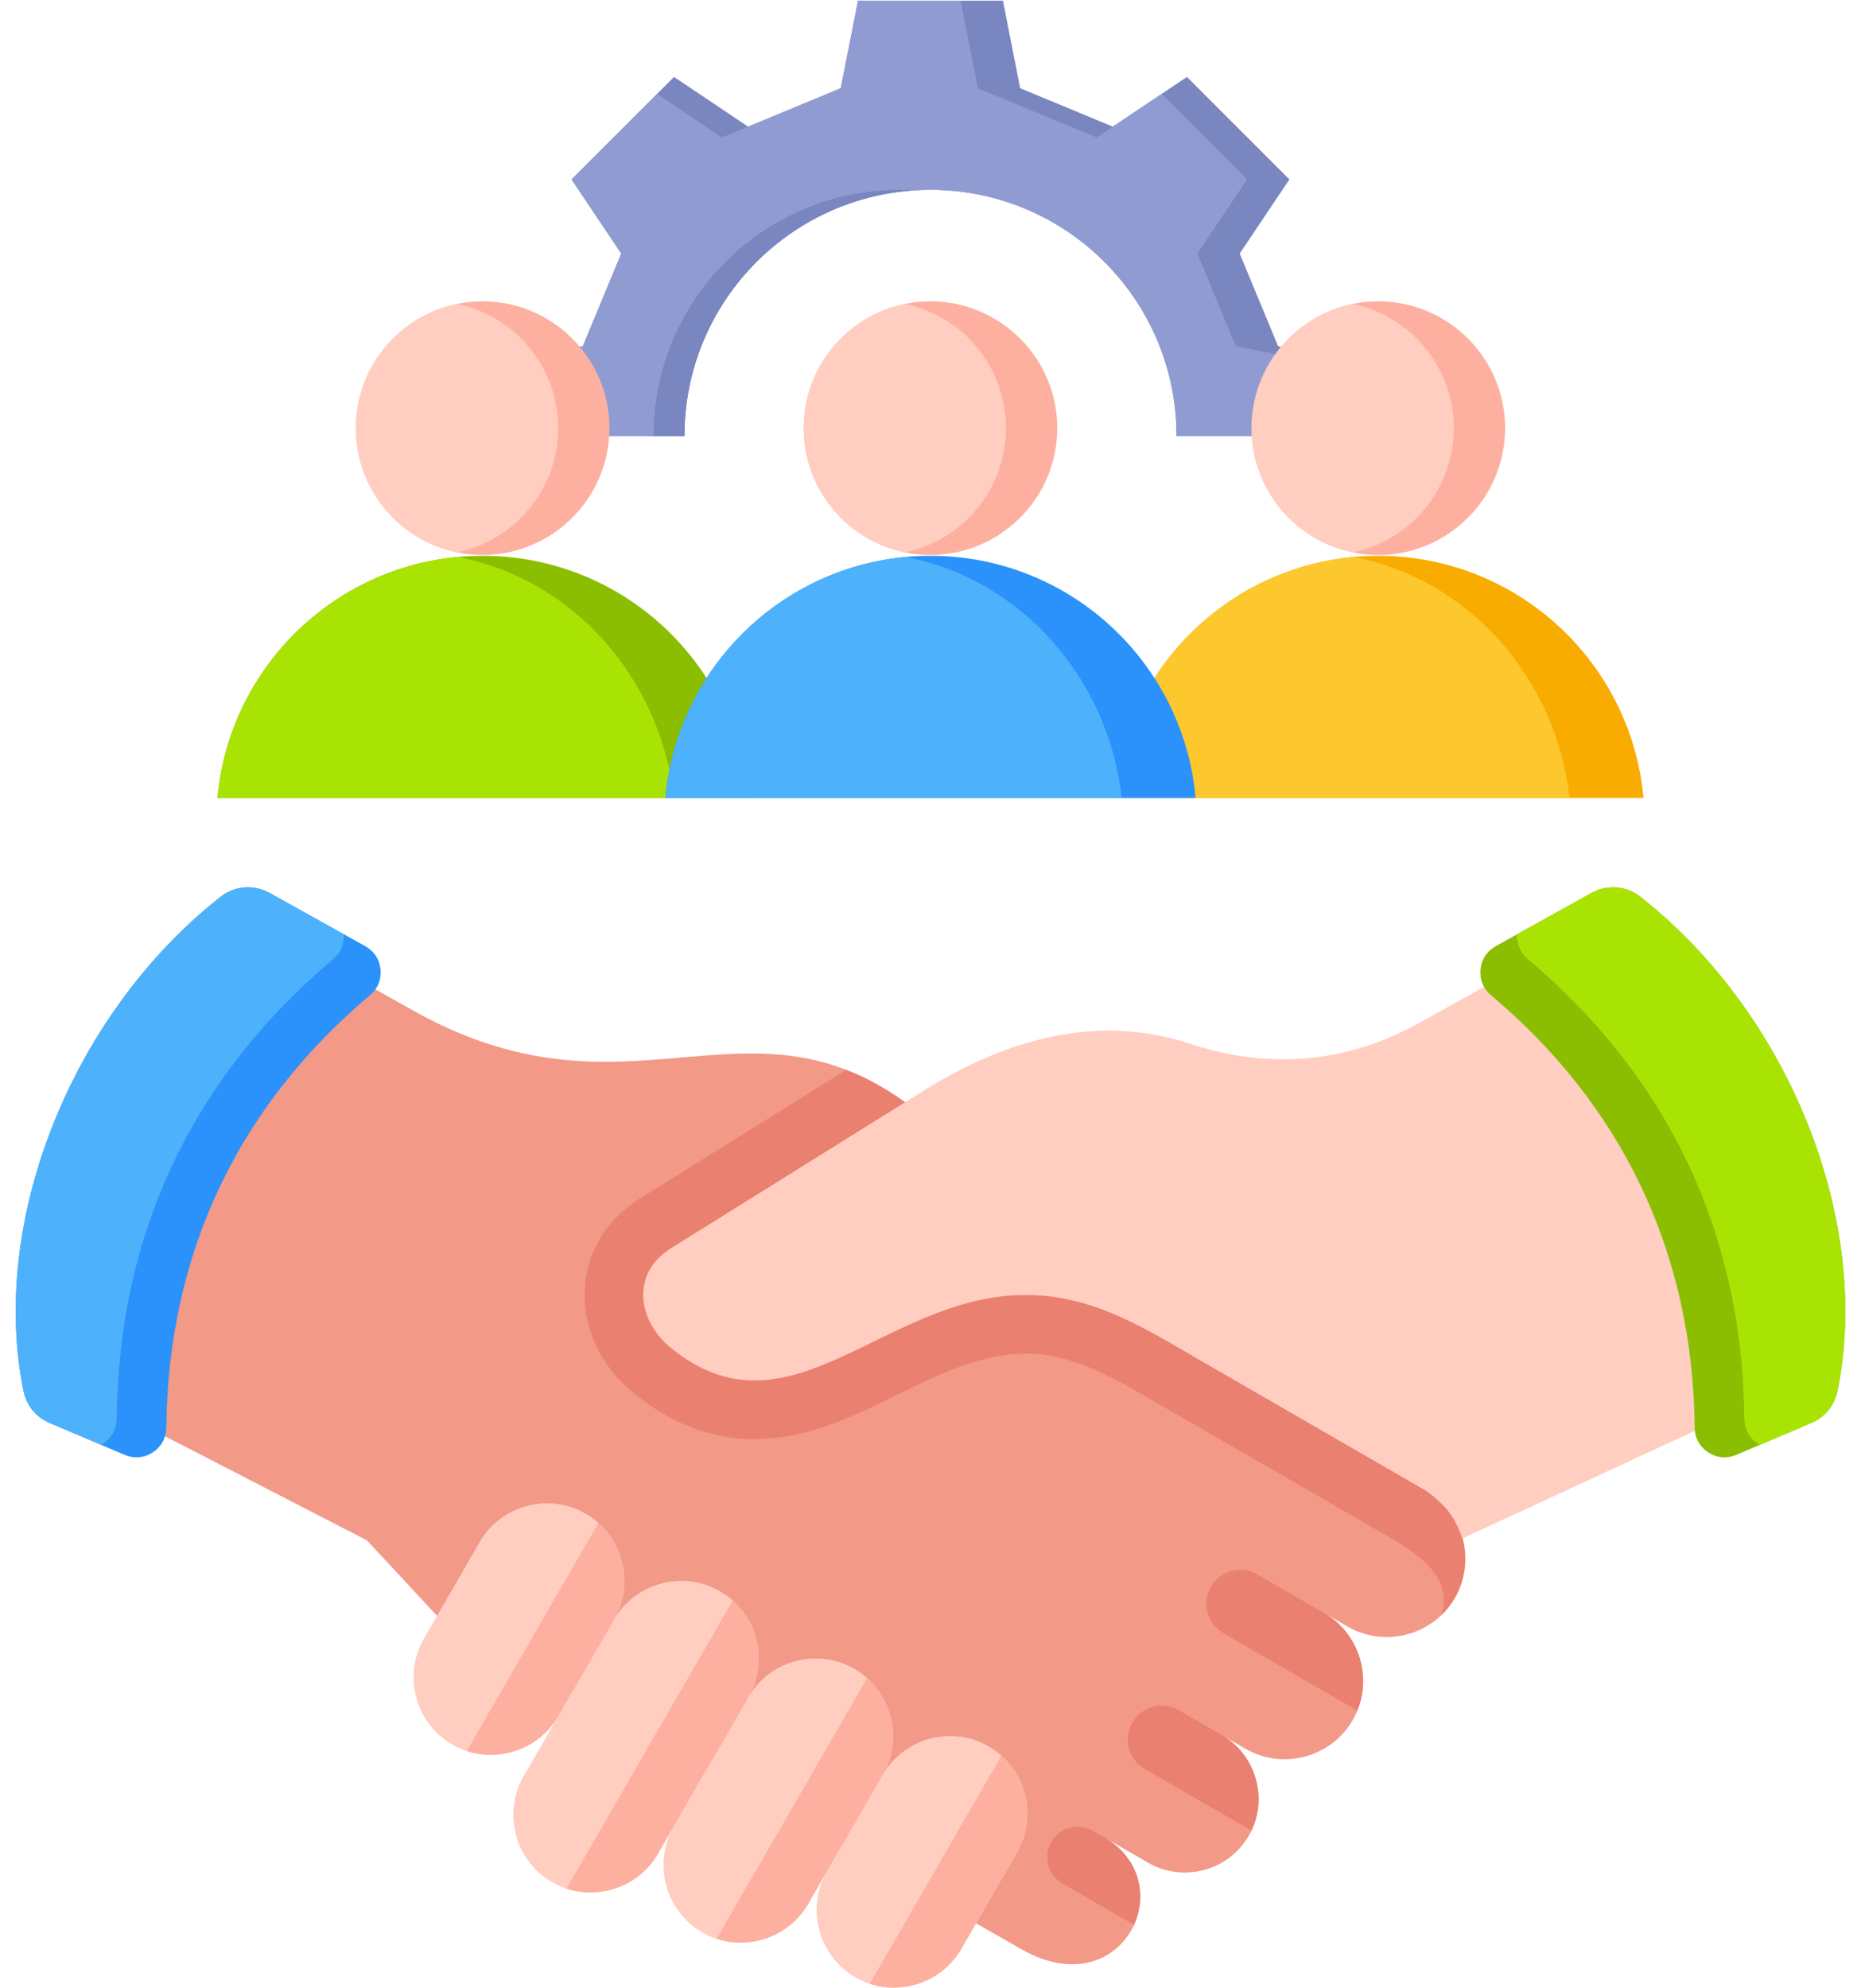
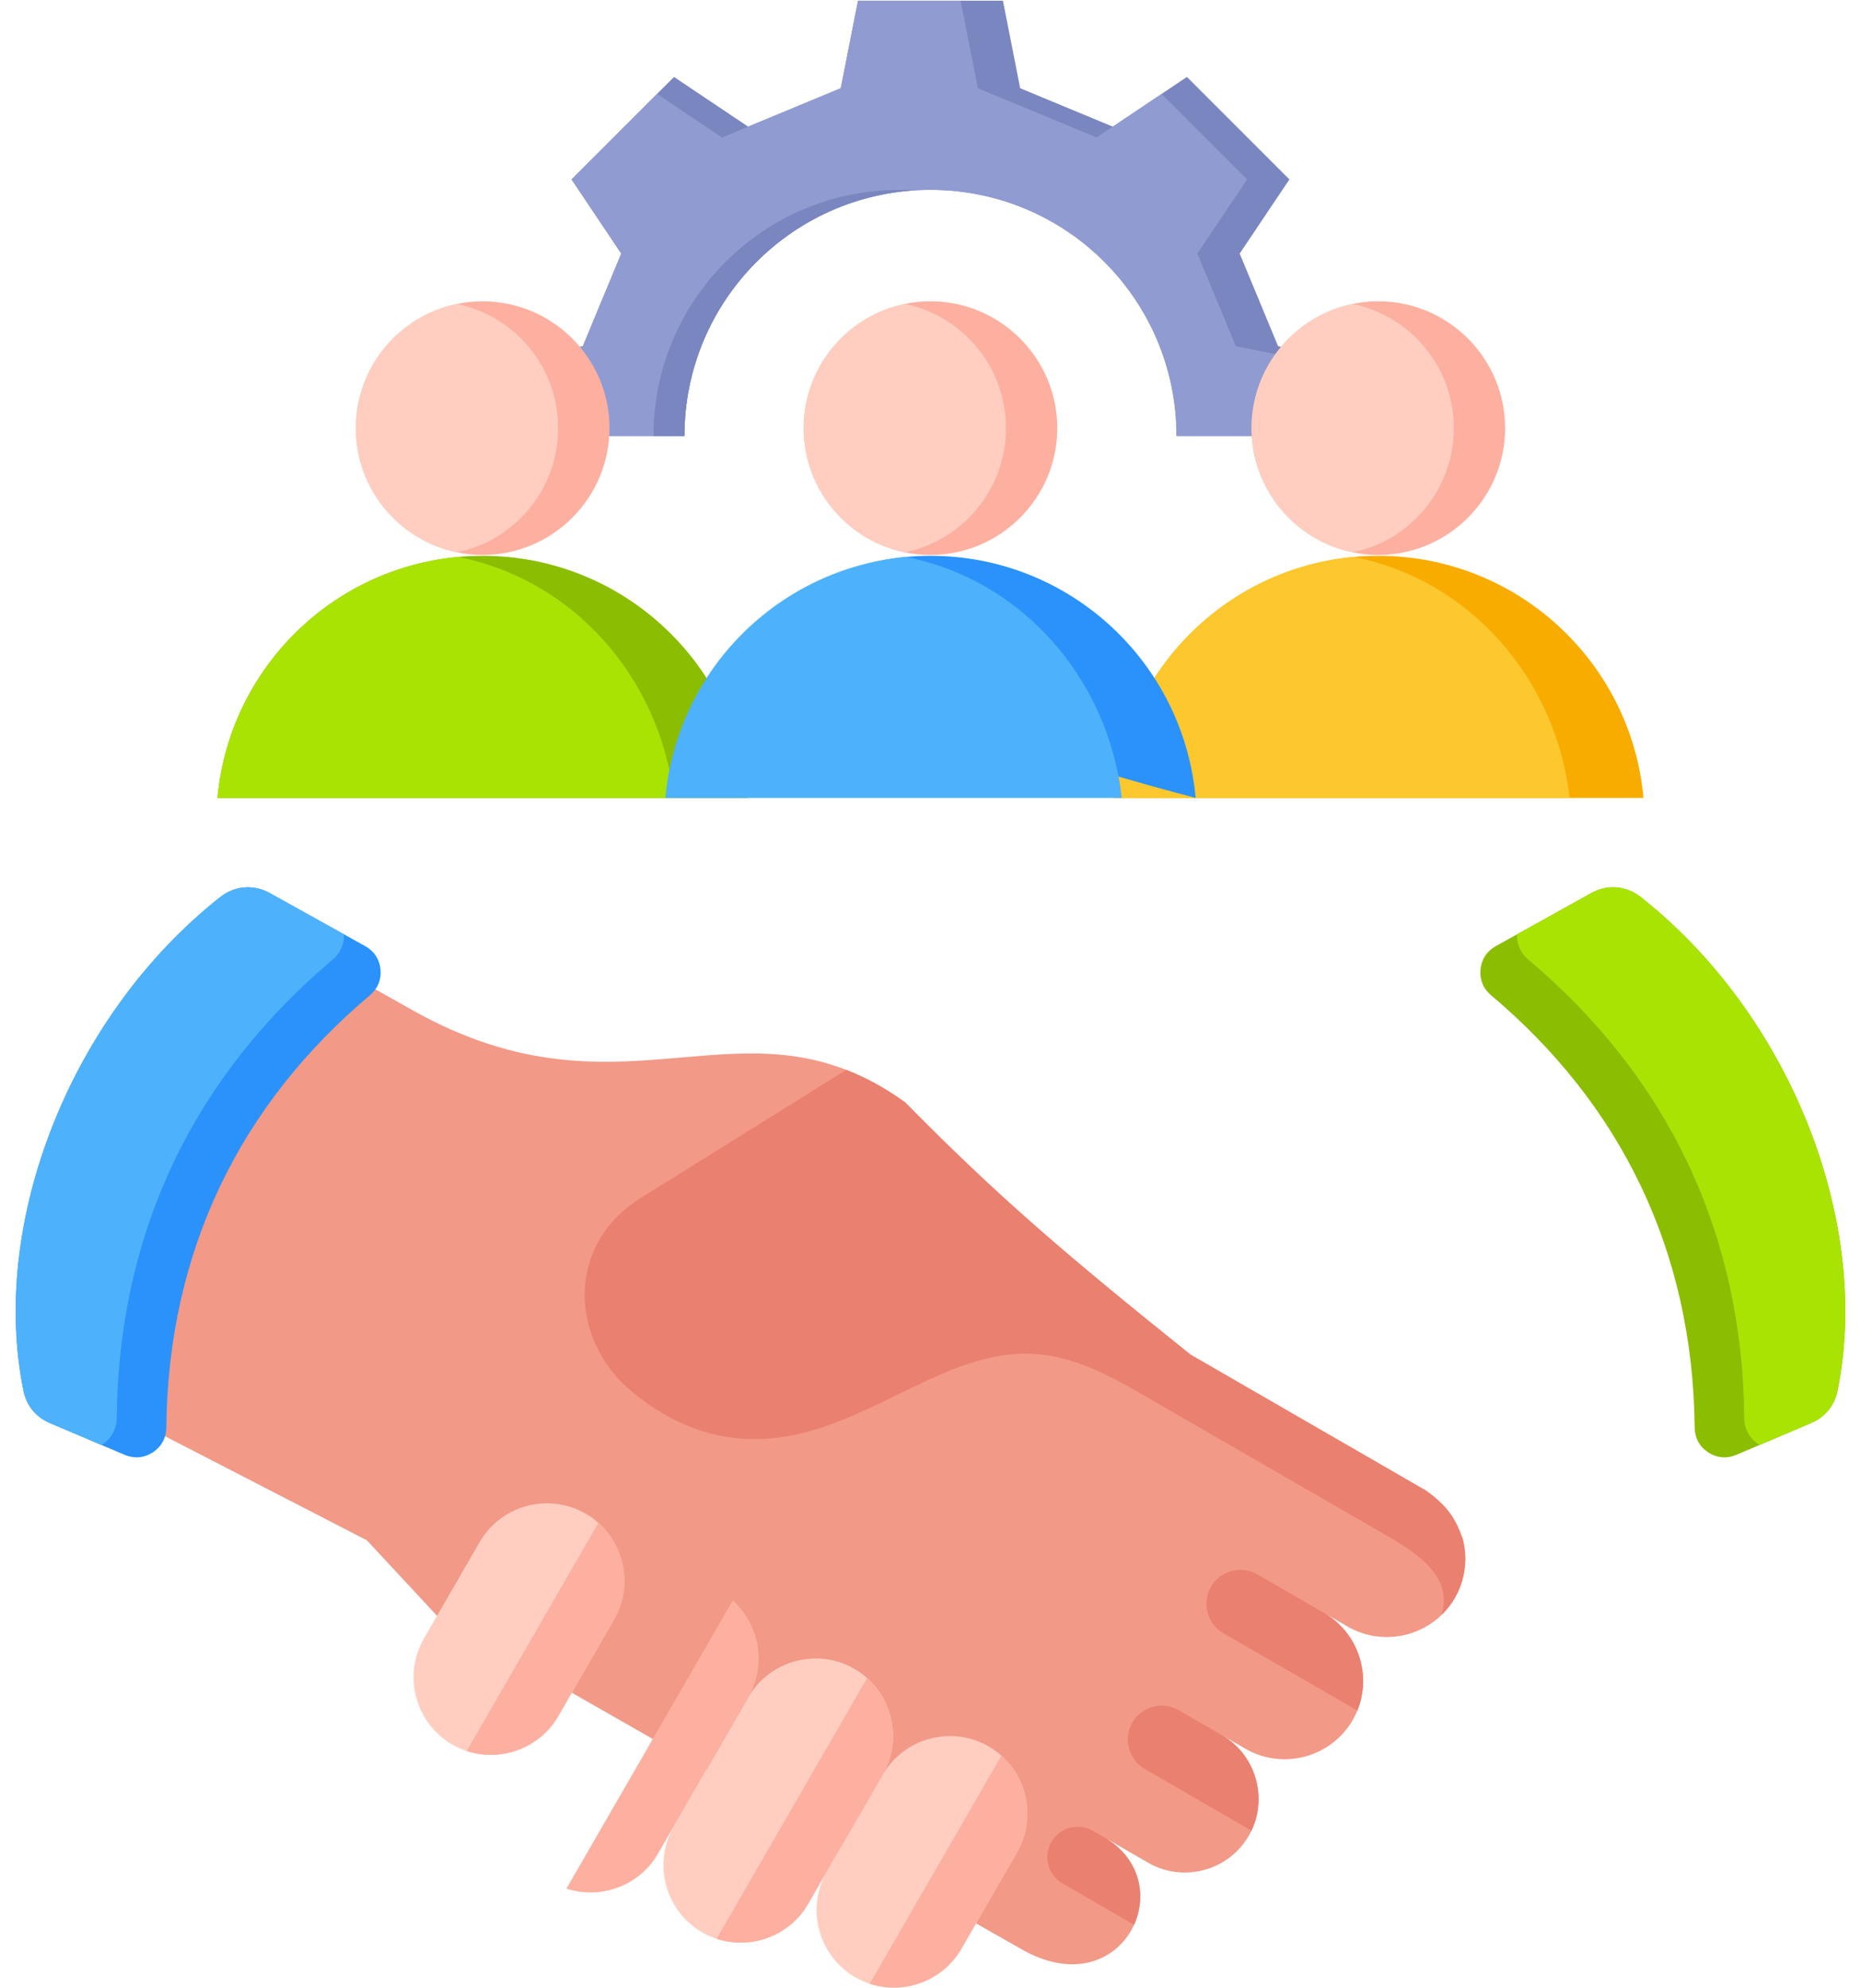
<svg xmlns="http://www.w3.org/2000/svg" width="88" height="94" viewBox="0 0 88 94" fill="none">
  <path fill-rule="evenodd" clip-rule="evenodd" d="M23.422 20.61V17.184L27.56 16.368L29.377 11.988L27.027 8.483L31.872 3.638L35.377 5.988L39.757 4.171L40.573 0.034H47.425L48.24 4.171L52.621 5.988L56.126 3.638L60.971 8.483L58.62 11.988L60.437 16.368L64.575 17.184V20.61H55.633C55.633 14.184 50.424 8.975 43.998 8.975C37.573 8.975 32.364 14.184 32.364 20.61H23.423H23.422Z" fill="#7986BF" />
  <path fill-rule="evenodd" clip-rule="evenodd" d="M62.575 17.184L58.437 16.368L56.62 11.987L58.971 8.482L54.928 4.44L51.856 6.5L46.24 4.171L45.424 0.033H40.573L39.757 4.171L34.141 6.5L31.069 4.44L27.027 8.482L29.377 11.987L27.56 16.368L23.422 17.184V20.609H32.364C32.364 14.184 37.573 8.975 43.998 8.975C50.424 8.975 55.633 14.184 55.633 20.609H62.575V17.184H62.575Z" fill="#909CD1" />
  <path fill-rule="evenodd" clip-rule="evenodd" d="M30.9 20.61H32.364C32.364 14.43 37.182 9.376 43.266 8.998C43.023 8.983 42.779 8.975 42.534 8.975C36.109 8.975 30.9 14.184 30.9 20.61Z" fill="#7986BF" />
  <path fill-rule="evenodd" clip-rule="evenodd" d="M22.823 26.277C29.391 26.277 34.782 31.305 35.361 37.722H10.286C10.864 31.305 16.256 26.277 22.823 26.277Z" fill="#8BBD00" />
  <path fill-rule="evenodd" clip-rule="evenodd" d="M31.868 37.722H10.286C10.83 31.692 15.624 26.888 21.65 26.331C27.03 27.362 31.215 31.974 31.868 37.722H31.868Z" fill="#A8E304" />
  <path fill-rule="evenodd" clip-rule="evenodd" d="M22.824 26.236C26.126 26.236 28.819 23.543 28.819 20.24C28.819 16.938 26.126 14.245 22.824 14.245C19.521 14.245 16.828 16.938 16.828 20.24C16.828 23.543 19.521 26.236 22.824 26.236Z" fill="#FDB0A0" />
  <path fill-rule="evenodd" clip-rule="evenodd" d="M21.61 26.113C18.88 25.552 16.828 23.136 16.828 20.24C16.828 17.345 18.88 14.929 21.61 14.368C24.339 14.929 26.392 17.345 26.392 20.24C26.392 23.136 24.339 25.552 21.61 26.113Z" fill="#FFCEC0" />
  <path fill-rule="evenodd" clip-rule="evenodd" d="M65.177 26.277C71.744 26.277 77.136 31.305 77.714 37.722H52.639C53.218 31.305 58.609 26.277 65.177 26.277Z" fill="#F9AC00" />
  <path fill-rule="evenodd" clip-rule="evenodd" d="M74.221 37.722H52.639C53.182 31.692 57.977 26.888 64.003 26.331C69.383 27.362 73.568 31.974 74.221 37.722H74.221Z" fill="#FDC72E" />
  <path fill-rule="evenodd" clip-rule="evenodd" d="M65.177 26.236C68.479 26.236 71.172 23.543 71.172 20.24C71.172 16.938 68.479 14.245 65.177 14.245C61.874 14.245 59.181 16.938 59.181 20.24C59.181 23.543 61.874 26.236 65.177 26.236Z" fill="#FDB0A0" />
  <path fill-rule="evenodd" clip-rule="evenodd" d="M63.963 26.113C61.233 25.552 59.181 23.136 59.181 20.24C59.181 17.345 61.233 14.929 63.963 14.368C66.692 14.929 68.745 17.345 68.745 20.24C68.745 23.136 66.692 25.552 63.963 26.113Z" fill="#FFCEC0" />
-   <path fill-rule="evenodd" clip-rule="evenodd" d="M44 26.277C50.567 26.277 55.959 31.305 56.537 37.722H31.463C32.041 31.305 37.433 26.277 44 26.277Z" fill="#2A92FA" />
+   <path fill-rule="evenodd" clip-rule="evenodd" d="M44 26.277C50.567 26.277 55.959 31.305 56.537 37.722C32.041 31.305 37.433 26.277 44 26.277Z" fill="#2A92FA" />
  <path fill-rule="evenodd" clip-rule="evenodd" d="M53.045 37.722H31.463C32.006 31.692 36.801 26.888 42.827 26.331C48.207 27.362 52.392 31.974 53.045 37.722H53.045Z" fill="#4EB1FC" />
  <path fill-rule="evenodd" clip-rule="evenodd" d="M44 26.236C47.302 26.236 49.996 23.543 49.996 20.24C49.996 16.938 47.302 14.244 44 14.244C40.698 14.244 38.004 16.938 38.004 20.24C38.004 23.543 40.698 26.236 44 26.236Z" fill="#FDB0A0" />
  <path fill-rule="evenodd" clip-rule="evenodd" d="M42.786 26.113C40.057 25.552 38.004 23.136 38.004 20.24C38.004 17.345 40.057 14.929 42.786 14.368C45.516 14.929 47.568 17.345 47.568 20.24C47.568 23.136 45.516 25.552 42.786 26.113Z" fill="#FFCEC0" />
  <path fill-rule="evenodd" clip-rule="evenodd" d="M44.583 90.035L48.283 92.139C53.059 94.897 55.945 89.034 52.214 86.861L54.292 88.061C55.951 89.019 58.092 88.445 59.05 86.785C60.005 85.132 59.434 82.993 57.786 82.034L58.897 82.675C60.664 83.695 62.944 83.084 63.964 81.317C64.98 79.558 64.374 77.282 62.621 76.259L62.625 76.261L63.729 76.899C65.495 77.919 67.776 77.308 68.796 75.541C69.303 74.662 69.403 73.644 69.16 72.728C68.872 71.98 68.618 71.323 67.438 70.474L56.292 64.039C50.394 59.307 47.203 56.585 42.797 52.111C35.142 46.609 29.632 53.453 19.505 47.757L12.301 43.705C5.873 48.943 2.225 55.498 4.485 66.188L17.35 72.82L20.667 76.389L44.583 90.035Z" fill="#F29988" />
  <path fill-rule="evenodd" clip-rule="evenodd" d="M68.167 76.347C68.413 76.109 68.624 75.837 68.795 75.541C69.303 74.662 69.402 73.644 69.16 72.728C68.871 71.981 68.618 71.323 67.438 70.474L56.292 64.039C50.394 59.307 47.203 56.585 42.797 52.111C41.841 51.423 40.918 50.929 40.016 50.579L30.278 56.65C26.79 58.825 26.876 63.305 29.904 65.812C31.666 67.272 33.713 68.117 36.023 68.027C40.636 67.847 44.274 64.017 48.458 63.993C50.845 63.979 52.912 65.288 54.906 66.439L65.924 72.8C66.867 73.403 68.742 74.473 68.167 76.347L68.167 76.347ZM51.679 86.552C50.994 86.157 50.111 86.393 49.715 87.078C49.32 87.763 49.558 88.647 50.242 89.042L53.625 90.995C54.244 89.633 53.927 87.859 52.214 86.861L51.679 86.552ZM55.734 80.849C54.97 80.407 53.984 80.671 53.542 81.436C53.101 82.2 53.366 83.188 54.13 83.628L59.178 86.543C59.947 84.929 59.355 82.947 57.786 82.034L55.734 80.849ZM62.621 76.259L59.453 74.43C58.688 73.989 57.703 74.253 57.261 75.018C56.82 75.781 57.085 76.769 57.849 77.21L64.184 80.867C64.87 79.187 64.228 77.196 62.621 76.259V76.259Z" fill="#EA806F" />
  <path fill-rule="evenodd" clip-rule="evenodd" d="M20.045 77.466C19.037 79.213 19.641 81.467 21.388 82.476C23.132 83.483 25.391 82.878 26.398 81.134L29.034 76.568C30.042 74.821 29.438 72.567 27.691 71.558C25.947 70.551 23.688 71.156 22.681 72.9L20.045 77.466H20.045ZM39.103 88.469C38.095 90.216 38.699 92.471 40.446 93.479C42.19 94.487 44.449 93.882 45.456 92.137L48.092 87.571C49.1 85.824 48.496 83.57 46.749 82.561C45.004 81.554 42.746 82.159 41.739 83.904L39.103 88.469H39.103Z" fill="#FFCEC0" />
  <path fill-rule="evenodd" clip-rule="evenodd" d="M31.861 86.343C30.852 88.09 31.456 90.344 33.203 91.353C34.948 92.36 37.206 91.755 38.213 90.01L41.739 83.903C42.748 82.156 42.144 79.902 40.397 78.893C38.652 77.886 36.394 78.491 35.386 80.236L31.861 86.343Z" fill="#FFCEC0" />
-   <path fill-rule="evenodd" clip-rule="evenodd" d="M24.761 83.969C23.752 85.716 24.356 87.971 26.103 88.98C27.848 89.987 30.106 89.382 31.113 87.637L35.386 80.236C36.395 78.489 35.791 76.234 34.044 75.226C32.299 74.219 30.041 74.824 29.034 76.568L24.761 83.969L24.761 83.969ZM83.294 66.188L69.16 72.728C68.871 71.98 68.618 71.323 67.438 70.474L56.292 64.039C53.856 62.633 51.508 61.203 48.441 61.221C41.771 61.261 37.289 68.33 31.671 63.678C30.257 62.506 29.727 60.259 31.745 59.001L43.662 51.571C47.638 49.092 51.918 47.91 56.262 49.342C59.988 50.57 63.669 50.274 67.098 48.367L75.479 43.705C82.703 48.698 85.864 57.792 83.294 66.188H83.294Z" fill="#FFCEC0" />
  <path fill-rule="evenodd" clip-rule="evenodd" d="M85.642 67.276L82.1 68.78C81.653 68.97 81.181 68.928 80.775 68.661C80.368 68.395 80.141 67.98 80.136 67.494C80.051 59.084 76.609 52.188 70.503 47.047C70.137 46.739 69.961 46.308 70.007 45.831C70.053 45.355 70.308 44.965 70.726 44.732L75.243 42.221C76.006 41.796 76.899 41.868 77.585 42.408C84.727 48.042 88.5 57.871 86.889 65.75C86.746 66.454 86.303 66.995 85.642 67.276Z" fill="#8BBD00" />
  <path fill-rule="evenodd" clip-rule="evenodd" d="M85.642 67.276L83.202 68.312C83.188 68.303 83.174 68.294 83.16 68.285C82.728 68.003 82.487 67.562 82.482 67.047C82.392 58.13 78.743 50.819 72.269 45.368C71.904 45.061 71.717 44.639 71.736 44.17L75.243 42.221C76.006 41.796 76.899 41.868 77.585 42.409C84.727 48.042 88.5 57.871 86.889 65.75C86.746 66.454 86.303 66.995 85.642 67.276Z" fill="#A8E304" />
  <path fill-rule="evenodd" clip-rule="evenodd" d="M2.358 67.276L5.899 68.78C6.347 68.97 6.819 68.927 7.225 68.661C7.632 68.395 7.859 67.98 7.864 67.494C7.949 59.084 11.391 52.188 17.497 47.047C17.863 46.739 18.039 46.308 17.994 45.831C17.947 45.355 17.693 44.965 17.274 44.732L12.758 42.221C11.994 41.796 11.101 41.868 10.416 42.408C3.273 48.042 -0.499 57.871 1.111 65.75C1.255 66.454 1.697 66.995 2.358 67.276Z" fill="#2A92FA" />
  <path fill-rule="evenodd" clip-rule="evenodd" d="M2.358 67.276L4.798 68.312C4.812 68.303 4.826 68.294 4.84 68.285C5.271 68.003 5.512 67.562 5.518 67.047C5.608 58.13 9.257 50.819 15.731 45.368C16.096 45.061 16.283 44.639 16.264 44.17L12.757 42.221C11.994 41.796 11.101 41.868 10.415 42.409C3.273 48.042 -0.5 57.871 1.11 65.75C1.254 66.454 1.697 66.995 2.358 67.276Z" fill="#4EB1FC" />
  <path fill-rule="evenodd" clip-rule="evenodd" d="M22.069 82.781C23.683 83.312 25.517 82.658 26.398 81.134L29.034 76.568C29.915 75.041 29.565 73.127 28.297 71.996L22.069 82.781ZM41.127 93.784C42.74 94.316 44.576 93.661 45.456 92.137L48.092 87.571C48.973 86.044 48.623 84.13 47.354 82.998L41.127 93.784L41.127 93.784ZM33.885 91.658C35.498 92.189 37.333 91.535 38.213 90.01L41.739 83.903C42.62 82.377 42.27 80.463 41.002 79.331L33.885 91.658H33.885ZM26.785 89.285C28.395 89.815 30.226 89.164 31.108 87.646L35.386 80.236C36.268 78.709 35.917 76.795 34.649 75.663L26.785 89.285H26.785Z" fill="#FDB0A0" />
</svg>